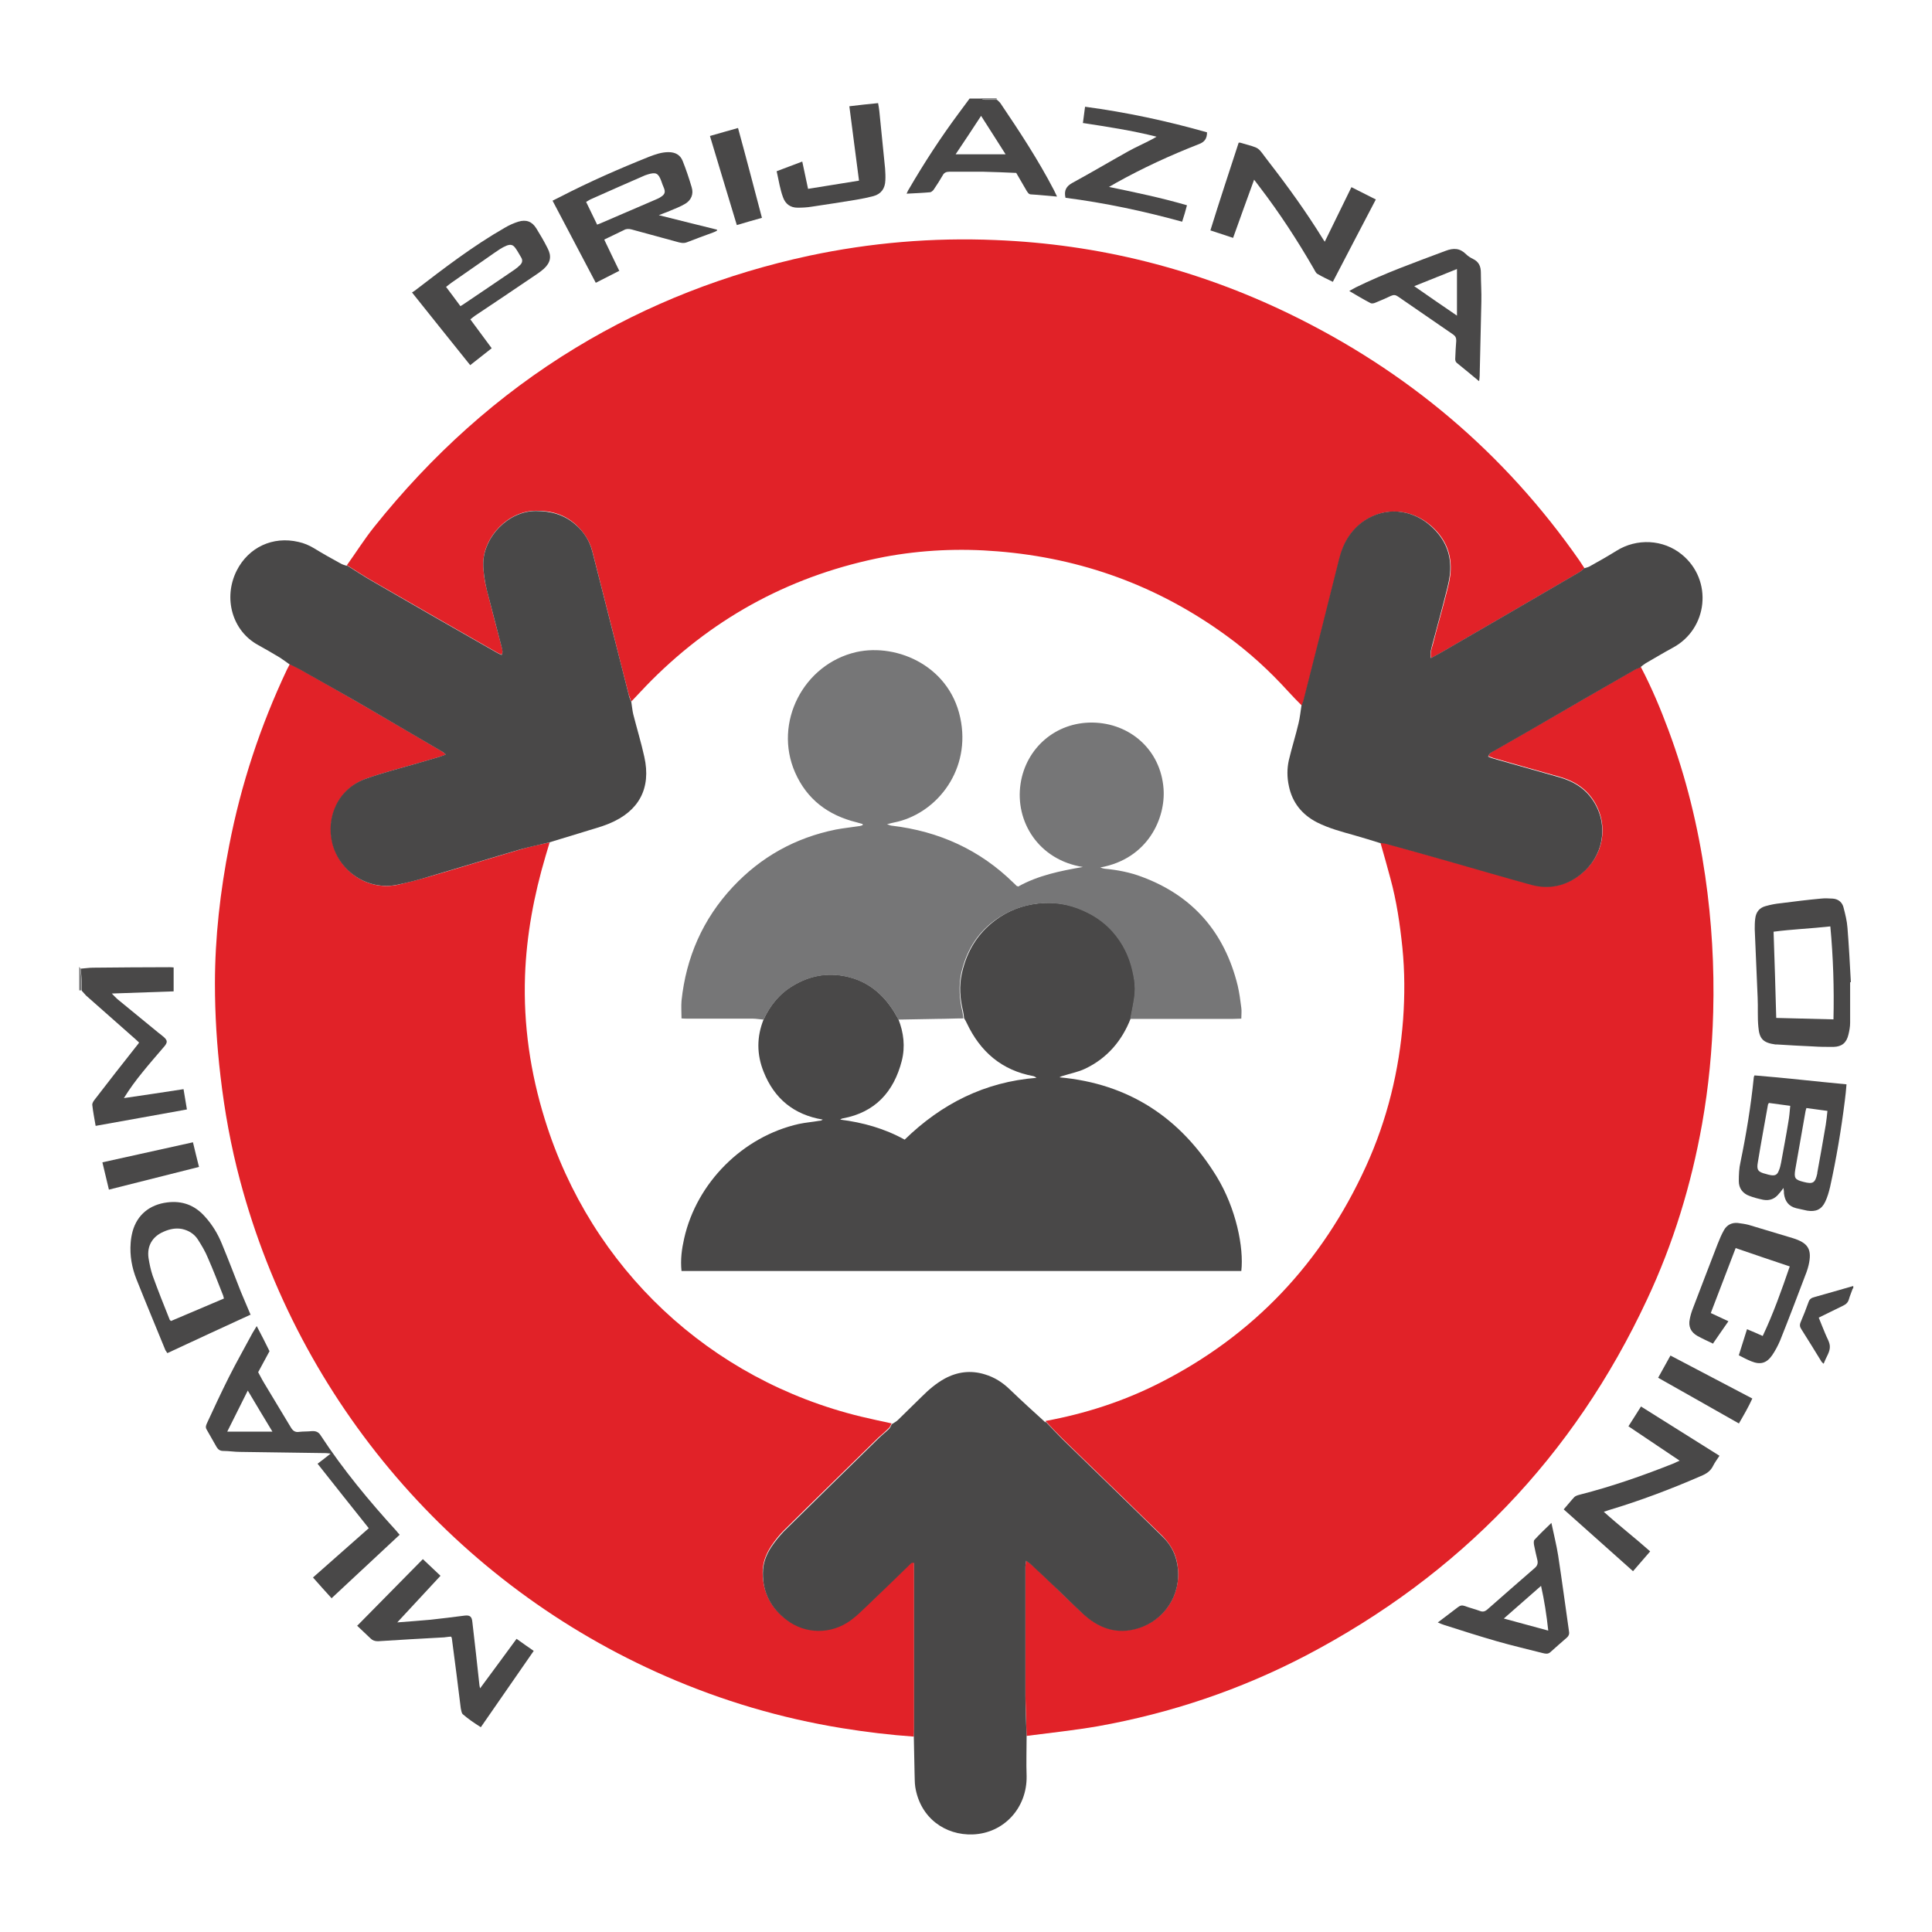
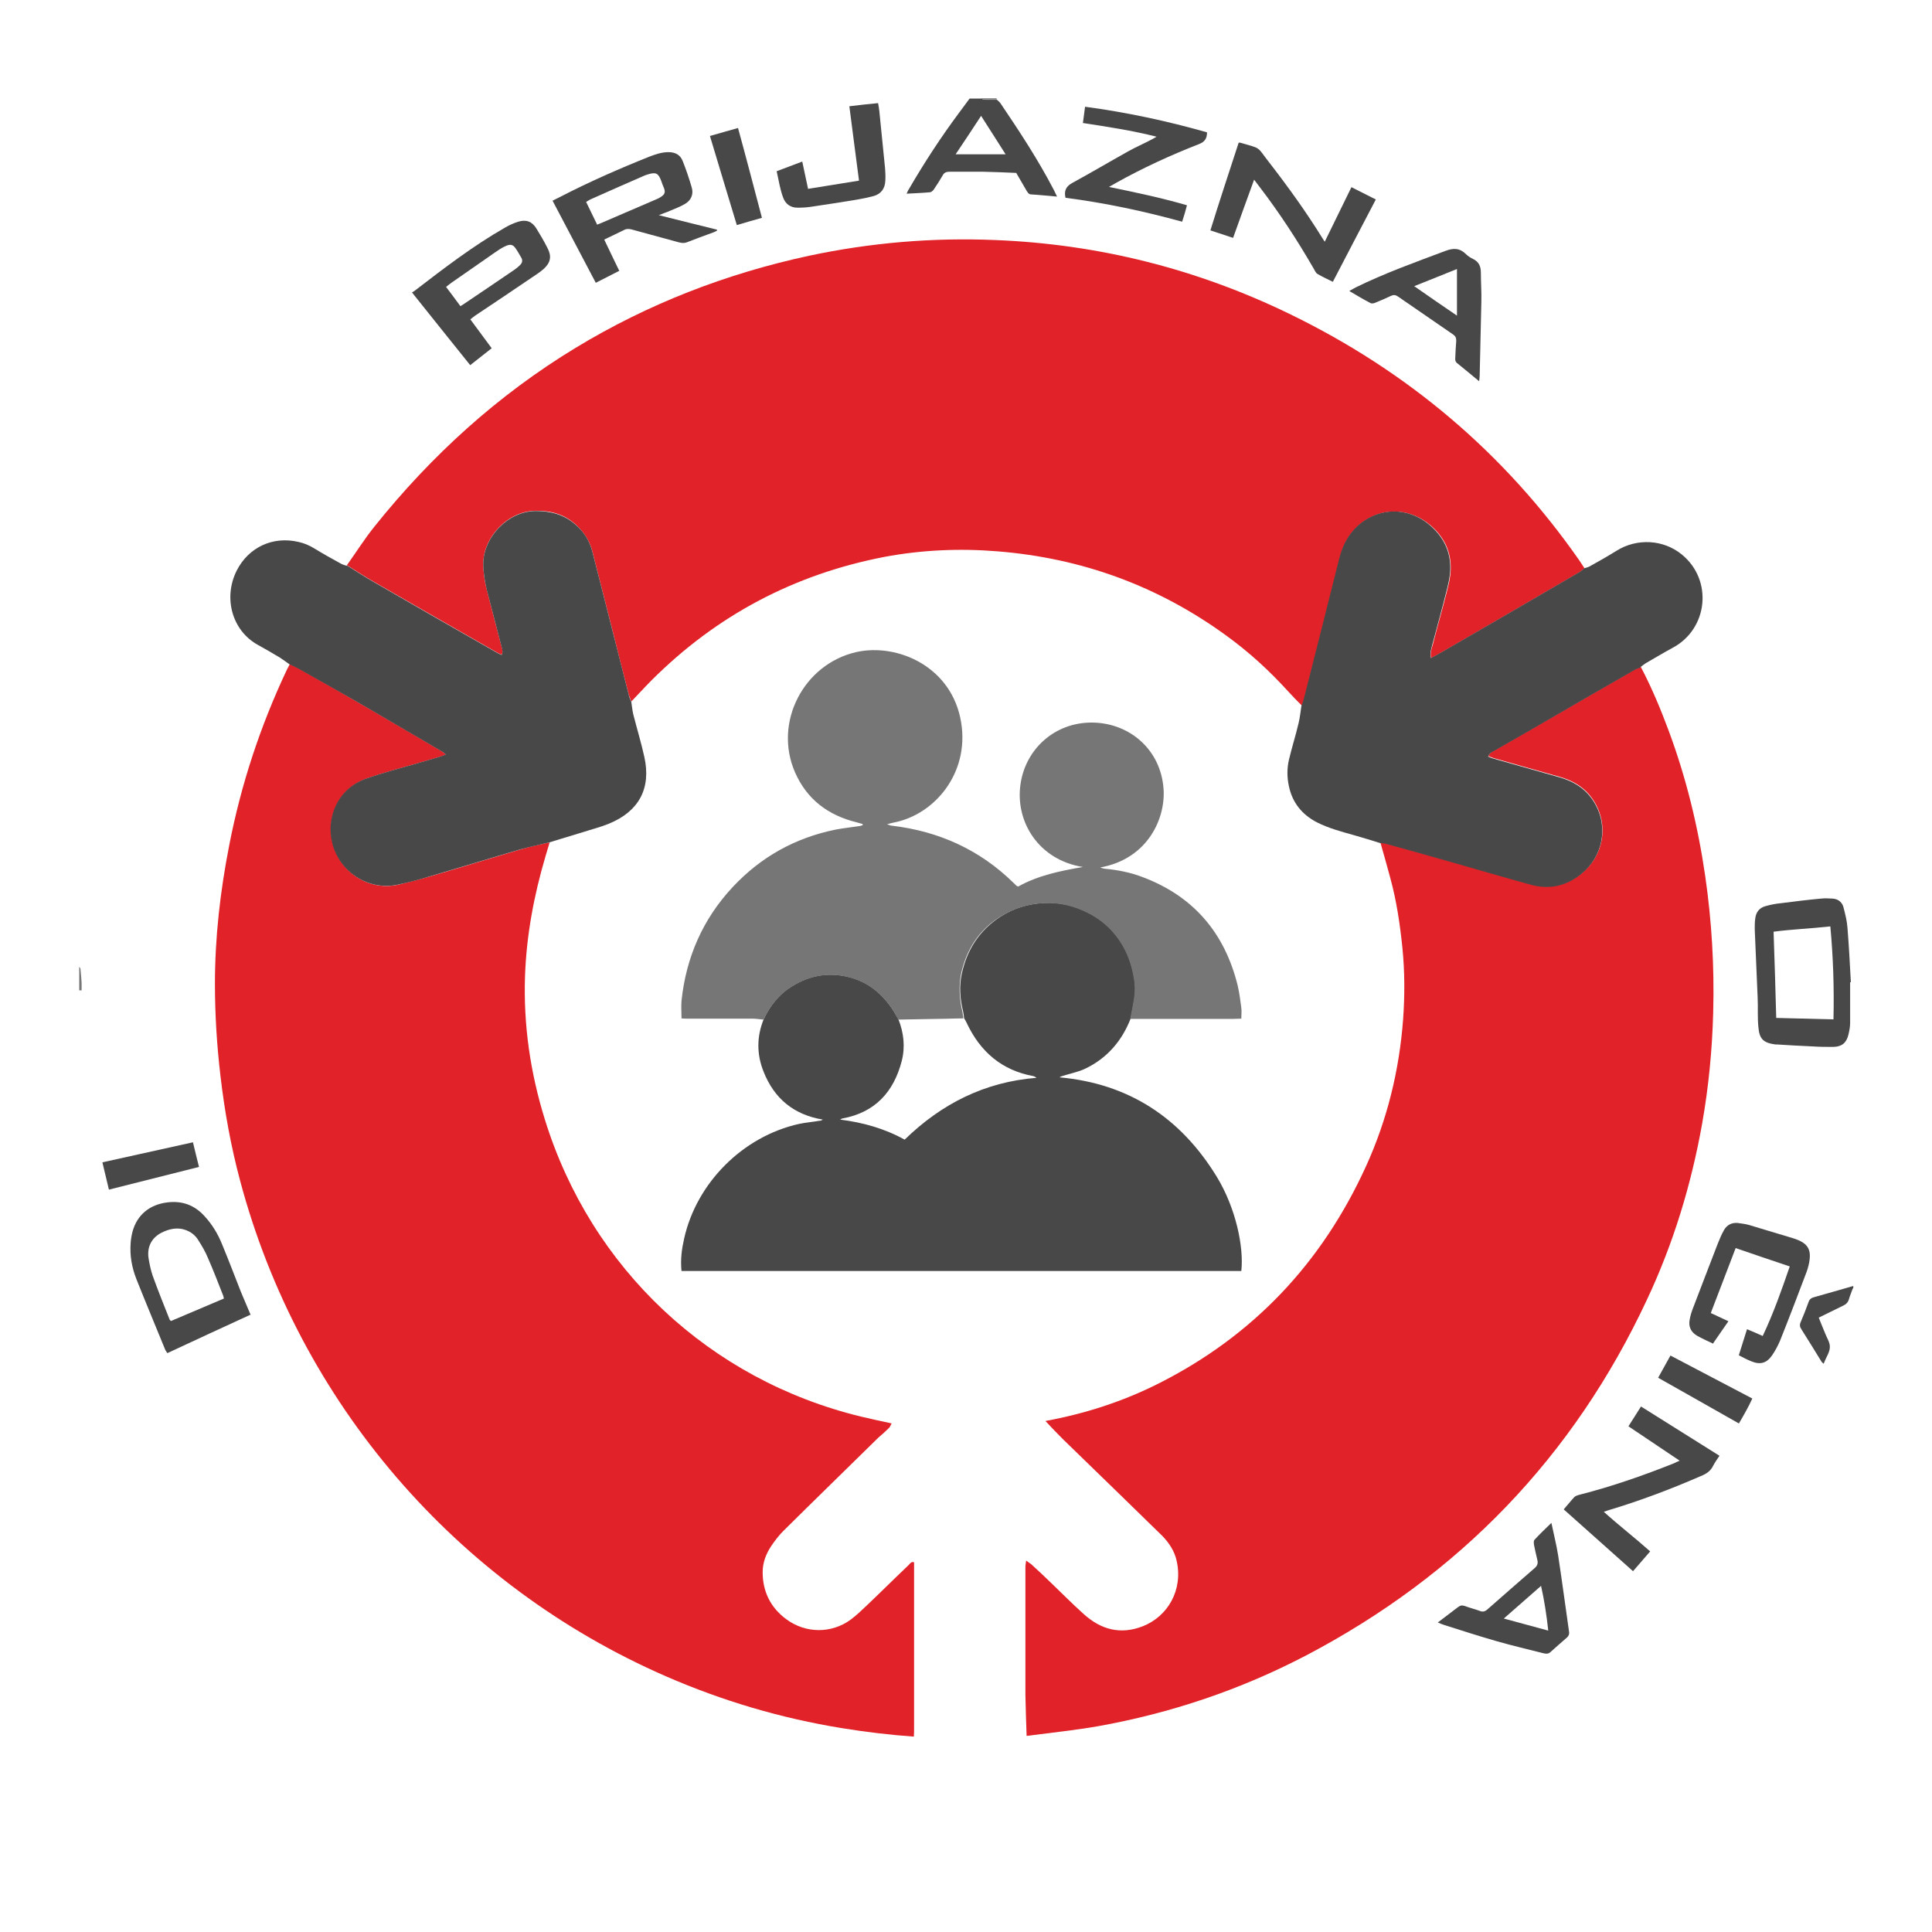
<svg xmlns="http://www.w3.org/2000/svg" id="Layer_1" viewBox="0 0 80 80">
  <path d="M40.63,4.79c-.36.55-.69,1.05-1.06,1.6h2.07c-.34-.54-.67-1.05-1.02-1.6M41.27,4.12c.05.05.12.1.16.16.79,1.17,1.56,2.34,2.21,3.59.04.08.08.17.13.27-.37-.03-.72-.07-1.07-.09-.11,0-.14-.08-.19-.15-.14-.24-.28-.48-.43-.74-.46-.02-.93-.04-1.39-.05-.46,0-.91,0-1.37,0-.14,0-.23.04-.29.16-.11.19-.23.38-.36.57-.03.05-.1.11-.15.12-.32.03-.63.04-.98.06.04-.08.06-.14.09-.18.64-1.1,1.33-2.16,2.09-3.18.14-.19.29-.39.43-.58h.47c.05.02.11.05.16.05.17,0,.34,0,.51,0" fill="#494848" />
  <path d="M76.72,53.35c-.05.15-.12.3-.16.45-.04.13-.11.2-.23.26-.17.08-.34.17-.51.25-.16.08-.32.16-.51.25.09.22.17.43.26.64.07.19.21.39.2.58,0,.2-.14.4-.22.6,0,.02-.02.05-.04.09-.04-.04-.08-.07-.1-.11-.27-.44-.54-.88-.82-1.32-.06-.09-.08-.17-.03-.29.12-.28.23-.56.33-.84.04-.12.12-.17.24-.2.54-.15,1.08-.31,1.61-.46v.1Z" fill="#494848" />
  <path d="M3.28,40.03s.03.05.05.07c.02.2.04.41.05.61,0,.1,0,.2,0,.3-.03,0-.07,0-.1,0v-.98Z" fill="#767677" />
  <path d="M41.27,4.12c-.17,0-.34,0-.51,0-.05,0-.11-.03-.16-.05h.67s0,.04,0,.05" fill="#767677" />
  <path d="M37.85,71.91c-1-.07-1.99-.19-2.98-.35-2.53-.41-4.96-1.13-7.3-2.15-8.69-3.79-15.19-11.36-17.63-20.53-.38-1.42-.64-2.86-.81-4.32-.15-1.27-.23-2.54-.23-3.82,0-1.93.22-3.84.59-5.73.49-2.53,1.29-4.95,2.39-7.28.04-.08.08-.15.12-.23.13.06.27.12.39.19.97.55,1.94,1.1,2.9,1.66,1,.58,2,1.17,2.99,1.75.05.03.1.08.19.14-.12.05-.2.08-.27.1-.31.09-.61.18-.92.27-.69.2-1.4.38-2.08.62-1.18.41-1.71,1.61-1.42,2.7.3,1.18,1.48,1.98,2.72,1.7.43-.1.85-.21,1.27-.33,1.27-.37,2.53-.76,3.79-1.13.39-.12.8-.2,1.2-.29-.06.19-.11.38-.17.57-.48,1.62-.79,3.27-.85,4.96-.07,2.03.22,4.01.82,5.94,1.91,6.18,6.83,10.79,13.1,12.31.42.1.84.19,1.26.28-.04.07-.06.14-.11.19-.14.14-.29.27-.44.4-1.31,1.29-2.63,2.57-3.93,3.86-.19.19-.35.4-.5.62-.22.33-.36.69-.36,1.09,0,.81.33,1.47.98,1.95.8.59,1.86.6,2.66.02.24-.18.46-.39.68-.6.58-.55,1.15-1.12,1.73-1.67.05-.05.1-.15.22-.11,0,.07,0,.14,0,.21,0,2.22,0,4.44,0,6.65,0,.12,0,.24-.01.36" fill="#e12228" />
  <path d="M14.36,23.41c.38-.53.73-1.09,1.14-1.6,2.36-2.95,5.11-5.45,8.34-7.41,3-1.82,6.23-3.07,9.66-3.81,2.54-.54,5.12-.76,7.72-.65,4.26.17,8.32,1.19,12.16,3.05,4.89,2.37,8.91,5.76,12.02,10.22.07.1.14.22.21.32-.07.05-.13.12-.2.16-1.89,1.1-3.77,2.2-5.66,3.29-.15.09-.31.17-.49.27-.05-.22.02-.39.07-.56.18-.72.39-1.43.57-2.15.08-.31.16-.62.17-.94.03-.76-.28-1.38-.85-1.86-.76-.64-1.83-.77-2.71-.18-.57.38-.88.93-1.04,1.58-.48,1.93-.97,3.86-1.46,5.79-.02.1-.07.19-.1.29-.19-.19-.38-.38-.56-.58-.78-.86-1.63-1.64-2.57-2.32-2.83-2.06-5.99-3.21-9.47-3.49-1.57-.13-3.14-.06-4.69.23-3.73.72-6.95,2.42-9.64,5.11-.29.29-.56.59-.84.88-.03-.09-.07-.18-.1-.27-.23-.89-.46-1.79-.68-2.68-.28-1.09-.55-2.17-.83-3.26-.11-.44-.35-.8-.68-1.11-.47-.43-1.03-.59-1.67-.58-1.15.01-2.15,1.08-2.17,2.16,0,.38.05.75.15,1.12.2.78.4,1.57.61,2.35.03.1.07.21,0,.33-.06-.03-.12-.05-.17-.08-1.71-.98-3.43-1.96-5.14-2.95-.37-.21-.73-.45-1.1-.68" fill="#e12228" />
  <path d="M67.95,27.63c.44.84.81,1.72,1.14,2.61.73,1.96,1.22,3.97,1.52,6.04.27,1.87.38,3.74.33,5.63-.04,1.56-.19,3.1-.46,4.63-.45,2.52-1.19,4.95-2.28,7.27-3.04,6.51-7.77,11.41-14.12,14.74-2.72,1.42-5.6,2.39-8.62,2.93-.98.17-1.96.27-2.95.4-.02-.57-.04-1.14-.05-1.71,0-1.77,0-3.54,0-5.31,0-.06.02-.13.03-.24.09.07.16.11.21.15.29.26.57.53.85.8.44.42.87.86,1.33,1.27.71.64,1.52.86,2.44.5,1.04-.41,1.68-1.51,1.4-2.72-.09-.4-.31-.73-.59-1.02-.55-.54-1.1-1.07-1.65-1.61-.83-.81-1.66-1.61-2.49-2.42-.24-.24-.47-.48-.7-.73,1.63-.3,3.19-.8,4.68-1.55,3.93-1.98,6.77-5,8.59-8.99.88-1.93,1.38-3.97,1.54-6.09.07-.99.07-1.98-.03-2.97-.1-.97-.24-1.93-.5-2.88-.13-.49-.27-.98-.41-1.47.08,0,.15,0,.23.03.85.24,1.69.47,2.54.71,1.16.33,2.32.67,3.48.99.77.21,1.47.04,2.09-.46.87-.71,1.14-1.93.52-2.96-.34-.56-.85-.87-1.46-1.04-.9-.25-1.79-.51-2.68-.76-.08-.02-.15-.06-.25-.09.06-.16.19-.2.29-.26.52-.3,1.05-.6,1.57-.9,1.4-.81,2.79-1.61,4.19-2.42.09-.05.19-.08.28-.12" fill="#e12228" />
  <path d="M14.36,23.41c.37.23.73.47,1.1.68,1.71.99,3.42,1.97,5.14,2.95.05.03.11.05.17.08.07-.12.02-.23,0-.33-.2-.78-.41-1.57-.61-2.35-.09-.37-.15-.74-.15-1.12.02-1.08,1.02-2.15,2.17-2.16.63,0,1.19.15,1.67.58.34.3.57.67.68,1.11.28,1.08.55,2.17.83,3.26.23.89.45,1.79.68,2.68.02.09.06.18.1.27.03.17.04.34.08.51.15.59.33,1.18.46,1.77.29,1.3-.22,2.25-1.45,2.76-.36.15-.73.24-1.1.36-.46.14-.92.28-1.38.42-.4.1-.81.18-1.2.29-1.27.37-2.53.76-3.79,1.13-.42.13-.85.24-1.28.33-1.23.27-2.42-.53-2.72-1.7-.28-1.1.24-2.3,1.43-2.7.68-.24,1.39-.42,2.08-.62.31-.09.61-.18.92-.27.08-.02.15-.06.27-.1-.09-.07-.13-.11-.19-.14-1-.58-1.99-1.17-2.99-1.75-.96-.56-1.93-1.1-2.9-1.65-.13-.07-.26-.13-.39-.19-.13-.09-.26-.19-.4-.28-.3-.18-.59-.35-.9-.52-1.07-.58-1.46-1.94-.89-3.08.49-.97,1.5-1.44,2.56-1.19.23.05.44.14.64.26.36.22.73.43,1.1.63.08.05.17.07.26.1" fill="#494848" />
  <path d="M67.95,27.63c-.1.04-.2.07-.28.12-1.4.8-2.79,1.61-4.19,2.42-.52.3-1.05.6-1.57.9-.1.06-.24.1-.29.26.1.04.17.07.25.09.89.25,1.79.51,2.68.76.61.17,1.12.48,1.46,1.04.62,1.02.35,2.25-.52,2.96-.61.5-1.32.67-2.09.46-1.16-.32-2.32-.66-3.48-.99-.85-.24-1.69-.48-2.54-.71-.07-.02-.15-.02-.23-.03-.35-.11-.71-.22-1.06-.32-.53-.15-1.07-.29-1.56-.54-.62-.32-1.02-.82-1.16-1.5-.08-.36-.08-.73,0-1.08.12-.51.28-1.01.4-1.52.06-.24.08-.49.12-.73.04-.1.08-.19.1-.29.49-1.93.98-3.86,1.46-5.79.16-.65.48-1.2,1.04-1.58.88-.59,1.95-.47,2.71.18.57.49.88,1.1.85,1.86-.01.31-.09.63-.17.94-.18.72-.38,1.43-.57,2.15-.04.17-.11.34-.06.56.18-.1.34-.18.49-.27,1.89-1.09,3.77-2.19,5.66-3.29.07-.04.13-.1.2-.16.07-.02.15-.04.21-.07.38-.21.75-.42,1.12-.65.84-.53,1.94-.48,2.71.15,1.3,1.06,1.09,3.09-.39,3.87-.37.2-.73.42-1.1.63-.08.05-.15.11-.23.17" fill="#494848" />
-   <path d="M43.29,58.86c.23.24.46.49.7.73.83.81,1.66,1.61,2.49,2.42.55.54,1.1,1.07,1.65,1.61.29.28.5.62.59,1.02.28,1.2-.36,2.3-1.4,2.72-.92.36-1.73.14-2.44-.5-.45-.41-.88-.85-1.33-1.27-.28-.27-.56-.53-.85-.8-.05-.05-.12-.09-.21-.16-.01.11-.03.18-.03.24,0,1.77,0,3.54,0,5.31,0,.57.03,1.14.05,1.71,0,.55-.02,1.1,0,1.66.02,1.3-.93,2.36-2.23,2.41-1.13.04-2.17-.67-2.38-1.96-.03-.19-.02-.39-.03-.59-.01-.49-.02-.98-.03-1.47,0-.12.01-.24.01-.36,0-2.22,0-4.44,0-6.65,0-.07,0-.14,0-.21-.12-.04-.16.06-.22.11-.58.56-1.15,1.12-1.73,1.67-.22.21-.43.42-.68.6-.8.58-1.86.58-2.65-.02-.65-.49-.99-1.14-.98-1.95,0-.4.14-.76.36-1.09.15-.22.32-.43.5-.62,1.31-1.29,2.62-2.58,3.93-3.86.14-.14.3-.26.44-.4.05-.05.07-.13.11-.19.09-.06.18-.1.25-.17.33-.32.65-.64.98-.96.29-.29.59-.55.95-.75.53-.29,1.09-.36,1.67-.18.4.12.73.33,1.03.62.49.47.98.92,1.48,1.37" fill="#494848" />
-   <path d="M11.28,59.28c-.34-.56-.67-1.11-1.02-1.7-.29.58-.56,1.12-.85,1.7h1.87ZM13.74,66.19c-.27-.3-.52-.57-.78-.87.78-.69,1.54-1.36,2.31-2.04-.71-.89-1.41-1.77-2.12-2.67.19-.14.35-.27.54-.42-.1-.01-.15-.02-.2-.02-1.18-.02-2.36-.03-3.55-.05-.23,0-.46-.04-.7-.04-.13,0-.21-.06-.27-.16-.14-.24-.27-.48-.41-.72-.07-.11-.02-.2.02-.29.29-.63.58-1.25.89-1.87.31-.62.66-1.23.99-1.85.05-.08.1-.16.17-.28.19.36.36.69.53,1.04-.15.28-.31.57-.47.87.08.14.15.29.23.42.37.62.75,1.24,1.12,1.86.08.14.18.22.35.19.17-.02.34-.01.52-.03.16-.01.28.03.37.18.93,1.42,2.01,2.72,3.15,3.97.03.04.06.08.12.14-.94.88-1.87,1.74-2.81,2.62" fill="#494848" />
-   <path d="M73.25,45.67s-.04.05-.04.06c-.14.79-.29,1.59-.42,2.39-.06.32,0,.41.33.49.07.02.13.04.2.05.17.03.27-.01.33-.17.05-.11.08-.23.1-.34.1-.56.21-1.12.3-1.68.04-.22.06-.45.08-.68-.32-.04-.6-.08-.89-.12M74.8,45.88c-.02.06-.03.1-.04.15-.14.8-.28,1.59-.42,2.39-.06.36-.02.43.34.52.39.1.48.05.57-.35,0,0,0-.02,0-.03.12-.66.24-1.32.35-1.98.03-.19.05-.38.07-.58-.31-.04-.59-.08-.88-.12M73.85,49.19c-.08.1-.12.17-.18.23-.17.22-.39.31-.66.26-.19-.04-.39-.09-.57-.16-.28-.1-.44-.32-.44-.61,0-.26.01-.54.07-.79.24-1.16.43-2.32.55-3.5,0-.02,0-.03.03-.09,1.26.1,2.52.25,3.81.37-.02.24-.04.46-.07.68-.15,1.2-.35,2.39-.61,3.57-.05.21-.11.42-.2.61-.15.32-.39.43-.75.37-.15-.03-.3-.07-.45-.1-.32-.08-.47-.29-.51-.61,0-.06,0-.11-.02-.22" fill="#494848" />
-   <path d="M73.55,42.15c.78.02,1.56.04,2.37.06.03-1.3-.01-2.56-.13-3.85-.81.09-1.6.12-2.35.22.04,1.21.08,2.38.11,3.57M76.61,40.67c0,.56,0,1.12,0,1.68,0,.16-.03.33-.07.49-.08.34-.27.5-.62.51-.29,0-.57,0-.85-.02-.49-.02-.98-.05-1.47-.08-.03,0-.05,0-.08,0-.5-.07-.67-.22-.71-.73-.04-.4-.01-.81-.03-1.22-.04-.94-.08-1.88-.12-2.82,0-.15,0-.29.02-.44.03-.27.17-.45.43-.52.21-.06.42-.1.63-.12.55-.07,1.1-.14,1.65-.19.17-.02.34-.01.51,0,.23.02.39.16.44.38.07.27.14.55.16.83.06.75.1,1.5.14,2.25h-.03Z" fill="#494848" />
+   <path d="M73.55,42.15c.78.02,1.56.04,2.37.06.03-1.3-.01-2.56-.13-3.85-.81.09-1.6.12-2.35.22.04,1.21.08,2.38.11,3.57M76.61,40.67c0,.56,0,1.12,0,1.68,0,.16-.03.33-.07.49-.08.34-.27.5-.62.51-.29,0-.57,0-.85-.02-.49-.02-.98-.05-1.47-.08-.03,0-.05,0-.08,0-.5-.07-.67-.22-.71-.73-.04-.4-.01-.81-.03-1.22-.04-.94-.08-1.88-.12-2.82,0-.15,0-.29.02-.44.03-.27.17-.45.43-.52.21-.06.42-.1.63-.12.55-.07,1.1-.14,1.65-.19.17-.02.34-.01.51,0,.23.02.39.16.44.38.07.27.14.55.16.83.06.75.1,1.5.14,2.25Z" fill="#494848" />
  <path d="M24.73,9.3c.06-.02.1-.04.13-.05.77-.33,1.54-.66,2.3-.99.07-.03.14-.06.21-.11.16-.1.19-.2.12-.37-.04-.1-.08-.19-.11-.29-.12-.32-.22-.37-.55-.27-.04.01-.08.03-.12.04-.73.32-1.47.64-2.2.97-.08.03-.15.08-.24.13.16.32.3.63.46.95M25.65,11.21c-.34.17-.65.33-.98.5-.6-1.14-1.19-2.26-1.79-3.4.12-.06.22-.11.32-.16,1.2-.62,2.43-1.16,3.68-1.66.26-.1.52-.19.8-.19s.49.11.59.37c.14.35.26.71.37,1.08.09.29-.02.54-.27.69-.2.12-.42.2-.63.29-.13.06-.27.1-.46.18.85.21,1.63.41,2.41.6,0,.01,0,.03,0,.04-.05.03-.11.06-.17.08-.36.13-.71.26-1.07.4-.15.06-.29.02-.43-.02-.62-.17-1.25-.34-1.87-.51-.12-.03-.22-.03-.32.03-.26.13-.53.25-.81.39.21.44.41.86.63,1.31" fill="#494848" />
-   <path d="M14.8,67.31c.92-.93,1.8-1.83,2.71-2.75.24.23.48.45.73.69-.59.64-1.17,1.26-1.79,1.93.5-.04.94-.07,1.37-.11.47-.05.94-.11,1.41-.17.23-.03.31.04.33.27.1.87.2,1.73.29,2.59,0,.03.01.06.03.15.52-.7,1.01-1.37,1.51-2.05.24.17.46.33.71.5-.73,1.05-1.45,2.09-2.19,3.16-.27-.17-.52-.34-.75-.54-.05-.05-.06-.16-.08-.24-.12-.97-.24-1.93-.37-2.9,0-.02-.01-.03-.03-.07-.09,0-.19.02-.29.03-.91.05-1.83.1-2.74.16-.12,0-.22-.03-.3-.11-.18-.17-.36-.34-.57-.54" fill="#494848" />
-   <path d="M3.39,41.02c0-.1,0-.2,0-.3-.01-.2-.03-.41-.05-.61.17-.01.34-.04.51-.04,1.05-.01,2.11-.02,3.16-.02.05,0,.1,0,.18.01v.99c-.82.03-1.66.06-2.56.09.1.1.16.17.23.23.57.47,1.15.94,1.72,1.41.05.04.1.07.14.11.23.18.24.27.05.48-.29.34-.59.68-.87,1.03-.27.33-.53.68-.77,1.07.82-.12,1.63-.24,2.47-.37.05.29.09.55.14.84-1.26.23-2.51.45-3.78.68-.05-.3-.11-.59-.14-.88,0-.07.06-.16.11-.22.55-.72,1.11-1.43,1.67-2.14.05-.07.11-.13.16-.21-.05-.05-.1-.09-.14-.13-.69-.61-1.37-1.21-2.06-1.82-.06-.06-.11-.13-.17-.19" fill="#494848" />
  <path d="M9.27,53.76c-.02-.06-.02-.1-.04-.14-.2-.51-.4-1.03-.62-1.53-.11-.27-.26-.52-.42-.77-.15-.23-.38-.37-.65-.43-.26-.05-.51,0-.76.11-.47.2-.7.59-.63,1.09.04.25.09.49.17.73.22.61.46,1.21.7,1.81,0,.02.03.04.06.07.73-.31,1.46-.62,2.19-.93M10.39,54.43c-1.16.53-2.3,1.06-3.46,1.6-.03-.05-.06-.09-.08-.12-.4-.98-.81-1.96-1.2-2.94-.19-.48-.28-.98-.24-1.5.01-.16.04-.33.08-.48.19-.69.71-1.11,1.43-1.2.62-.08,1.14.11,1.56.58.31.34.54.72.71,1.14.27.65.52,1.31.78,1.97.13.32.27.63.41.97" fill="#494848" />
  <path d="M54.85,10.02c.38-.78.74-1.51,1.11-2.27.34.17.66.33,1.01.51-.6,1.14-1.18,2.26-1.78,3.41-.22-.11-.44-.21-.64-.33-.07-.04-.11-.15-.16-.23-.67-1.16-1.4-2.28-2.21-3.34-.07-.1-.15-.19-.25-.33-.3.82-.58,1.6-.87,2.41-.31-.1-.61-.2-.94-.31.38-1.23.78-2.43,1.17-3.63.04,0,.05-.01.07,0,.89.26.66.13,1.19.81.79,1.02,1.54,2.06,2.22,3.16.02.04.05.07.1.15" fill="#494848" />
  <path d="M69.56,60.49c-.73-.49-1.42-.95-2.13-1.43.17-.27.34-.53.52-.82,1.08.68,2.15,1.35,3.25,2.04-.09.14-.19.27-.26.41-.11.23-.29.34-.51.43-1.24.54-2.51,1.02-3.81,1.41-.06.02-.11.04-.21.07.63.57,1.28,1.07,1.92,1.64-.24.28-.47.54-.71.82-.97-.86-1.91-1.71-2.87-2.56.16-.18.29-.35.44-.51.05-.05.15-.08.23-.1,1.33-.34,2.62-.79,3.9-1.3.06-.03.12-.06.24-.11" fill="#494848" />
  <path d="M70.94,55.64c-.23-.11-.45-.21-.65-.32-.27-.15-.39-.39-.32-.7.03-.16.08-.32.14-.47.34-.88.67-1.76,1.01-2.63.08-.2.16-.4.27-.59.12-.21.32-.31.56-.29.15.02.31.04.46.08.61.18,1.22.37,1.83.55.64.2.8.47.65,1.12-.02.09-.05.18-.08.27-.36.95-.72,1.9-1.1,2.85-.09.21-.2.42-.33.61-.23.33-.49.4-.86.25-.18-.07-.34-.16-.52-.25.11-.36.22-.7.34-1.08.22.09.43.18.65.28.44-.93.78-1.89,1.12-2.88-.75-.25-1.49-.5-2.24-.76-.34.89-.68,1.78-1.03,2.69.23.11.47.22.73.34-.22.31-.42.61-.63.91" fill="#494848" />
  <path d="M19.06,12.68s.07-.04.1-.06c.72-.48,1.43-.97,2.14-1.45.09-.06.17-.13.24-.2.09-.09.11-.2.04-.31-.08-.13-.15-.27-.24-.39-.1-.14-.2-.16-.36-.1-.1.04-.19.09-.27.14-.17.11-.34.23-.51.35-.5.35-1.01.7-1.51,1.05-.07.05-.14.11-.22.17.21.28.4.53.59.79M19.48,13.23c.29.39.58.78.88,1.19-.29.23-.58.46-.89.7-.8-1-1.6-1.99-2.41-3.01.05-.03.08-.05.11-.07,1.21-.93,2.42-1.86,3.75-2.62.17-.1.35-.18.54-.24.33-.1.57-.01.75.28.16.26.32.53.46.81.18.34.13.6-.15.86-.15.13-.31.24-.48.35-.79.54-1.59,1.07-2.38,1.6-.06.04-.11.09-.18.14" fill="#494848" />
  <path d="M44.84,5.1c.03-.24.06-.44.09-.68,1.72.23,3.4.59,5.05,1.06,0,.26-.1.4-.34.49-1.18.46-2.33.99-3.44,1.61-.07.04-.15.09-.28.16,1.11.23,2.17.45,3.23.76-.06.23-.12.44-.2.68-1.6-.44-3.2-.78-4.83-.99-.07-.3.03-.48.29-.62.77-.42,1.53-.87,2.3-1.3.32-.18.65-.32.97-.49.06-.03.11-.06.21-.12-1.03-.26-2.03-.41-3.07-.57" fill="#494848" />
  <path d="M60.33,13.07v-1.93c-.6.24-1.17.47-1.77.71.6.42,1.17.81,1.77,1.22M61.24,15.78c-.33-.27-.61-.51-.9-.74-.08-.06-.09-.14-.08-.23.01-.23.02-.47.04-.7,0-.12-.03-.19-.13-.26-.76-.52-1.52-1.05-2.28-1.57-.1-.07-.18-.08-.29-.03-.21.1-.42.19-.64.28-.06.03-.16.05-.21.02-.29-.15-.57-.32-.88-.5.11-.06.19-.11.27-.15,1.2-.59,2.46-1.04,3.71-1.51.34-.13.6-.12.86.14.08.08.18.14.28.19.25.12.33.31.33.58,0,.4.03.79.02,1.19-.02,1.03-.05,2.05-.07,3.08,0,.05-.01.1-.02.2" fill="#494848" />
  <path d="M63.82,65.66c-.52.46-1.01.89-1.55,1.36.63.17,1.22.33,1.84.5-.07-.64-.16-1.24-.3-1.86M59.54,67.18c.3-.23.57-.43.83-.63.09-.07.17-.09.28-.05.21.08.43.13.64.21.11.04.19.02.28-.05.66-.58,1.32-1.16,1.99-1.74.1-.09.13-.19.1-.32-.05-.21-.1-.42-.14-.63-.01-.07-.02-.17.02-.21.21-.23.44-.45.7-.7.1.48.21.91.28,1.35.16,1.05.3,2.1.45,3.15.02.11-.02.19-.09.25-.23.2-.46.4-.68.6-.1.09-.2.07-.32.04-.63-.16-1.27-.31-1.9-.49-.73-.21-1.45-.44-2.17-.67-.09-.03-.17-.06-.28-.11" fill="#494848" />
  <path d="M32.16,7.09c.36-.14.7-.26,1.06-.4.08.39.16.75.24,1.13.71-.11,1.4-.23,2.11-.34-.13-1.02-.27-2.04-.4-3.08.4-.05.78-.09,1.19-.13.02.12.04.22.05.32.08.8.16,1.6.24,2.39.01.16.02.33.01.49-.01.33-.17.56-.49.65-.23.06-.47.11-.71.15-.62.1-1.24.2-1.86.29-.19.03-.38.04-.57.04-.3,0-.51-.15-.61-.44-.06-.16-.1-.33-.14-.5-.04-.18-.07-.35-.12-.57" fill="#494848" />
  <path d="M29.4,5.63c.39-.11.76-.22,1.16-.33.34,1.24.66,2.47.99,3.72-.35.1-.68.19-1.04.3-.37-1.23-.74-2.44-1.11-3.68" fill="#494848" />
  <path d="M72,58.94c-1.13-.64-2.22-1.26-3.34-1.89.17-.31.34-.61.51-.92,1.14.6,2.25,1.18,3.39,1.78-.16.35-.35.68-.56,1.04" fill="#494848" />
  <path d="M4.51,49.26c-.09-.39-.18-.74-.27-1.13,1.26-.28,2.49-.55,3.75-.83.08.34.16.66.25,1.02-1.24.31-2.46.62-3.73.94" fill="#494848" />
  <path d="M46.82,42.17c-.36.93-.98,1.65-1.88,2.08-.29.14-.62.2-.93.3-.05.01-.09.03-.14.06,2.88.26,5.02,1.68,6.51,4.11.8,1.31,1.13,2.93,1.02,3.91h-23.18c-.05-.47.01-.91.11-1.35.52-2.31,2.43-4.22,4.75-4.74.28-.06.56-.08.84-.13.05,0,.09-.01.15-.05-1.2-.2-2.01-.87-2.45-1.98-.29-.72-.29-1.45,0-2.17.27-.59.66-1.07,1.22-1.4.68-.41,1.41-.55,2.2-.38.88.19,1.51.71,1.98,1.46.06.1.12.21.18.31.22.56.29,1.14.14,1.73-.33,1.28-1.1,2.13-2.44,2.38-.04,0-.07.03-.11.05.95.12,1.84.37,2.67.83,1.53-1.49,3.32-2.39,5.46-2.56-.05-.04-.09-.06-.13-.07-1.31-.24-2.2-1.01-2.76-2.2-.03-.07-.07-.13-.11-.2-.01-.09-.02-.19-.04-.28-.13-.53-.17-1.05-.05-1.58.2-.9.64-1.64,1.39-2.2.52-.39,1.12-.62,1.76-.69.65-.08,1.29.02,1.89.29.54.24,1.01.58,1.37,1.06.38.49.6,1.04.71,1.64.04.23.07.48.05.72-.03.36-.12.71-.18,1.06" fill="#494848" />
  <path d="M37.2,42.21c-.06-.1-.12-.21-.18-.31-.47-.75-1.1-1.27-1.98-1.46-.78-.17-1.52-.03-2.2.38-.55.33-.95.81-1.22,1.4-.15-.01-.31-.04-.46-.04-.89,0-1.78,0-2.67,0-.09,0-.17,0-.27-.01,0-.25-.02-.49,0-.73.19-1.8.88-3.38,2.12-4.71,1.17-1.25,2.59-2.04,4.27-2.38.31-.06.63-.09.95-.14.05,0,.11-.03.16-.04,0-.02,0-.04,0-.05-.09-.02-.17-.05-.25-.07-1.18-.29-2.06-.95-2.55-2.07-.9-2.06.35-4.48,2.54-4.98,1.71-.38,3.97.61,4.34,2.92.34,2.09-1.09,3.81-2.79,4.14-.07.01-.15.04-.28.07.1.03.15.06.2.06,1.95.23,3.65,1,5.05,2.38.04.04.08.07.11.11.01,0,.03.01.07.03.82-.46,1.75-.65,2.68-.81-1.83-.29-2.82-1.88-2.58-3.45.22-1.46,1.44-2.55,2.98-2.53,1.53.02,2.82,1.11,2.94,2.74.09,1.2-.63,2.9-2.62,3.26.05.02.11.04.17.05.54.05,1.06.15,1.56.34,2.12.79,3.42,2.31,3.96,4.5.07.3.11.61.15.92.02.14,0,.28,0,.45-.11,0-.22.01-.33.01-.93,0-1.86,0-2.8,0-.49,0-.98,0-1.47,0,.06-.35.15-.71.18-1.06.02-.24,0-.48-.05-.72-.11-.6-.33-1.15-.71-1.64-.37-.48-.83-.82-1.38-1.06-.6-.27-1.24-.37-1.89-.29-.64.08-1.23.31-1.76.69-.75.55-1.19,1.3-1.39,2.2-.11.53-.07,1.06.05,1.58.02.09.03.19.04.28-.36,0-.72.02-1.08.02-.55.01-1.1.02-1.65.03" fill="#767677" />
</svg>